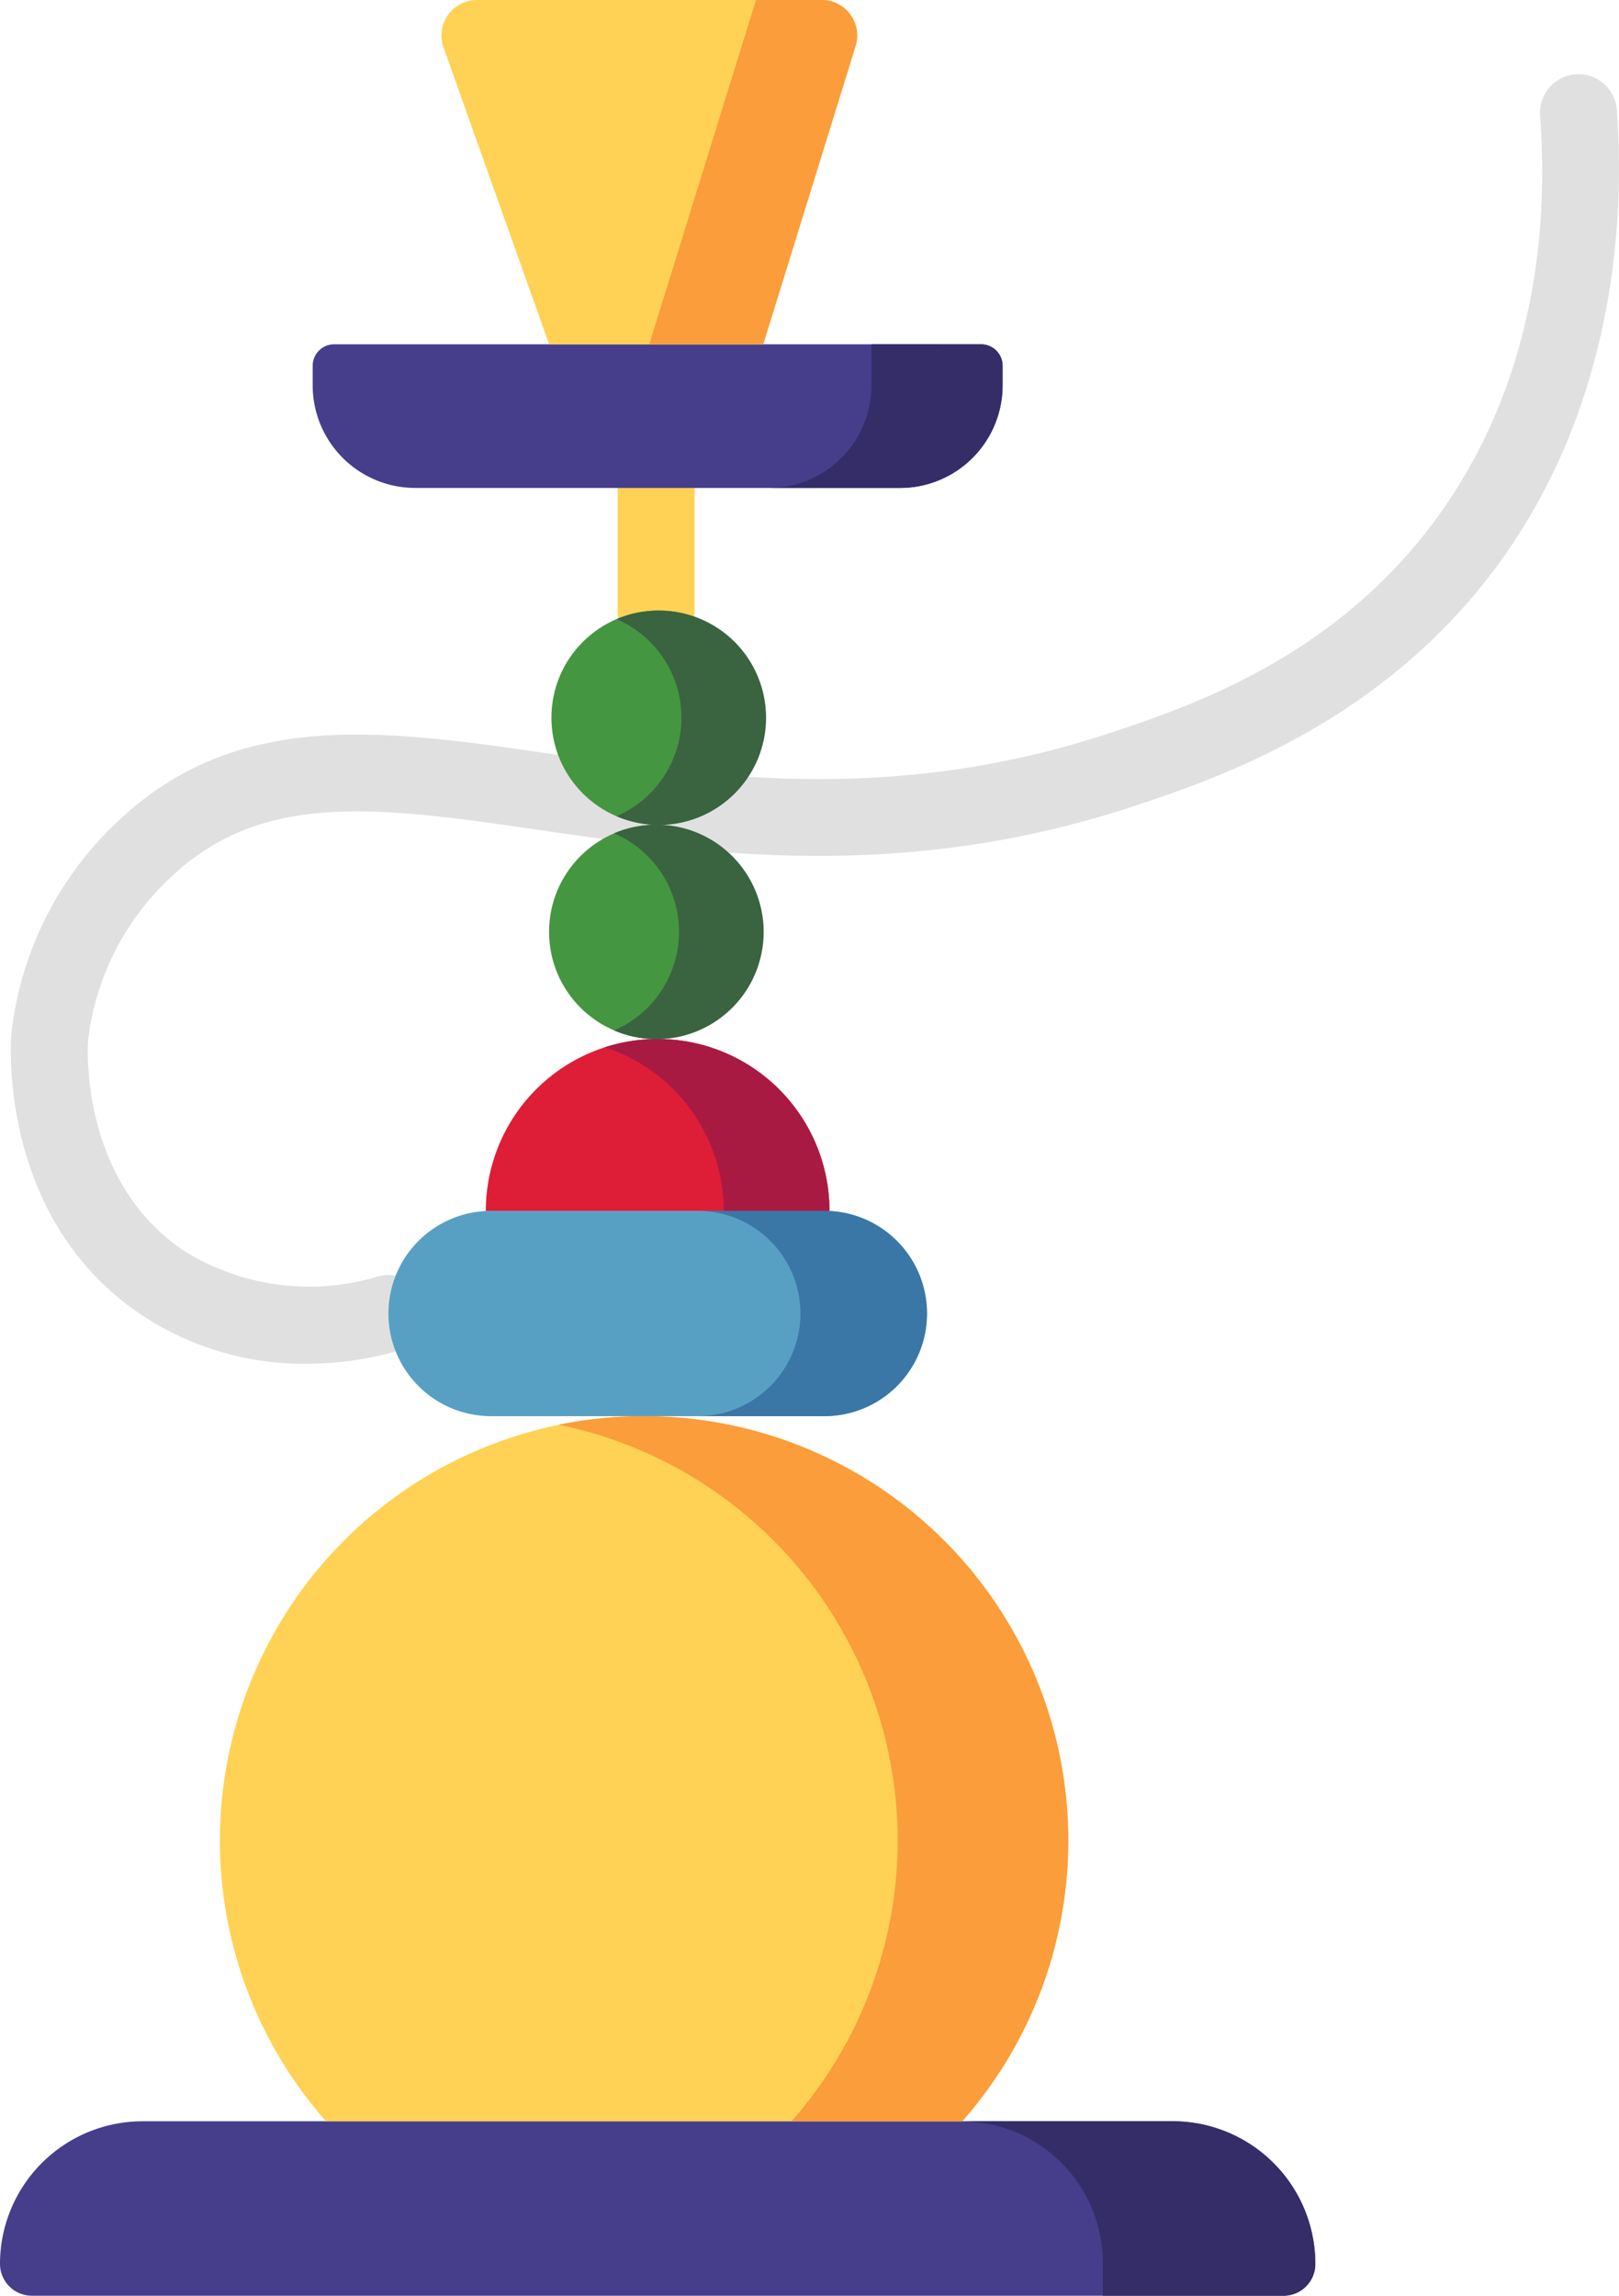
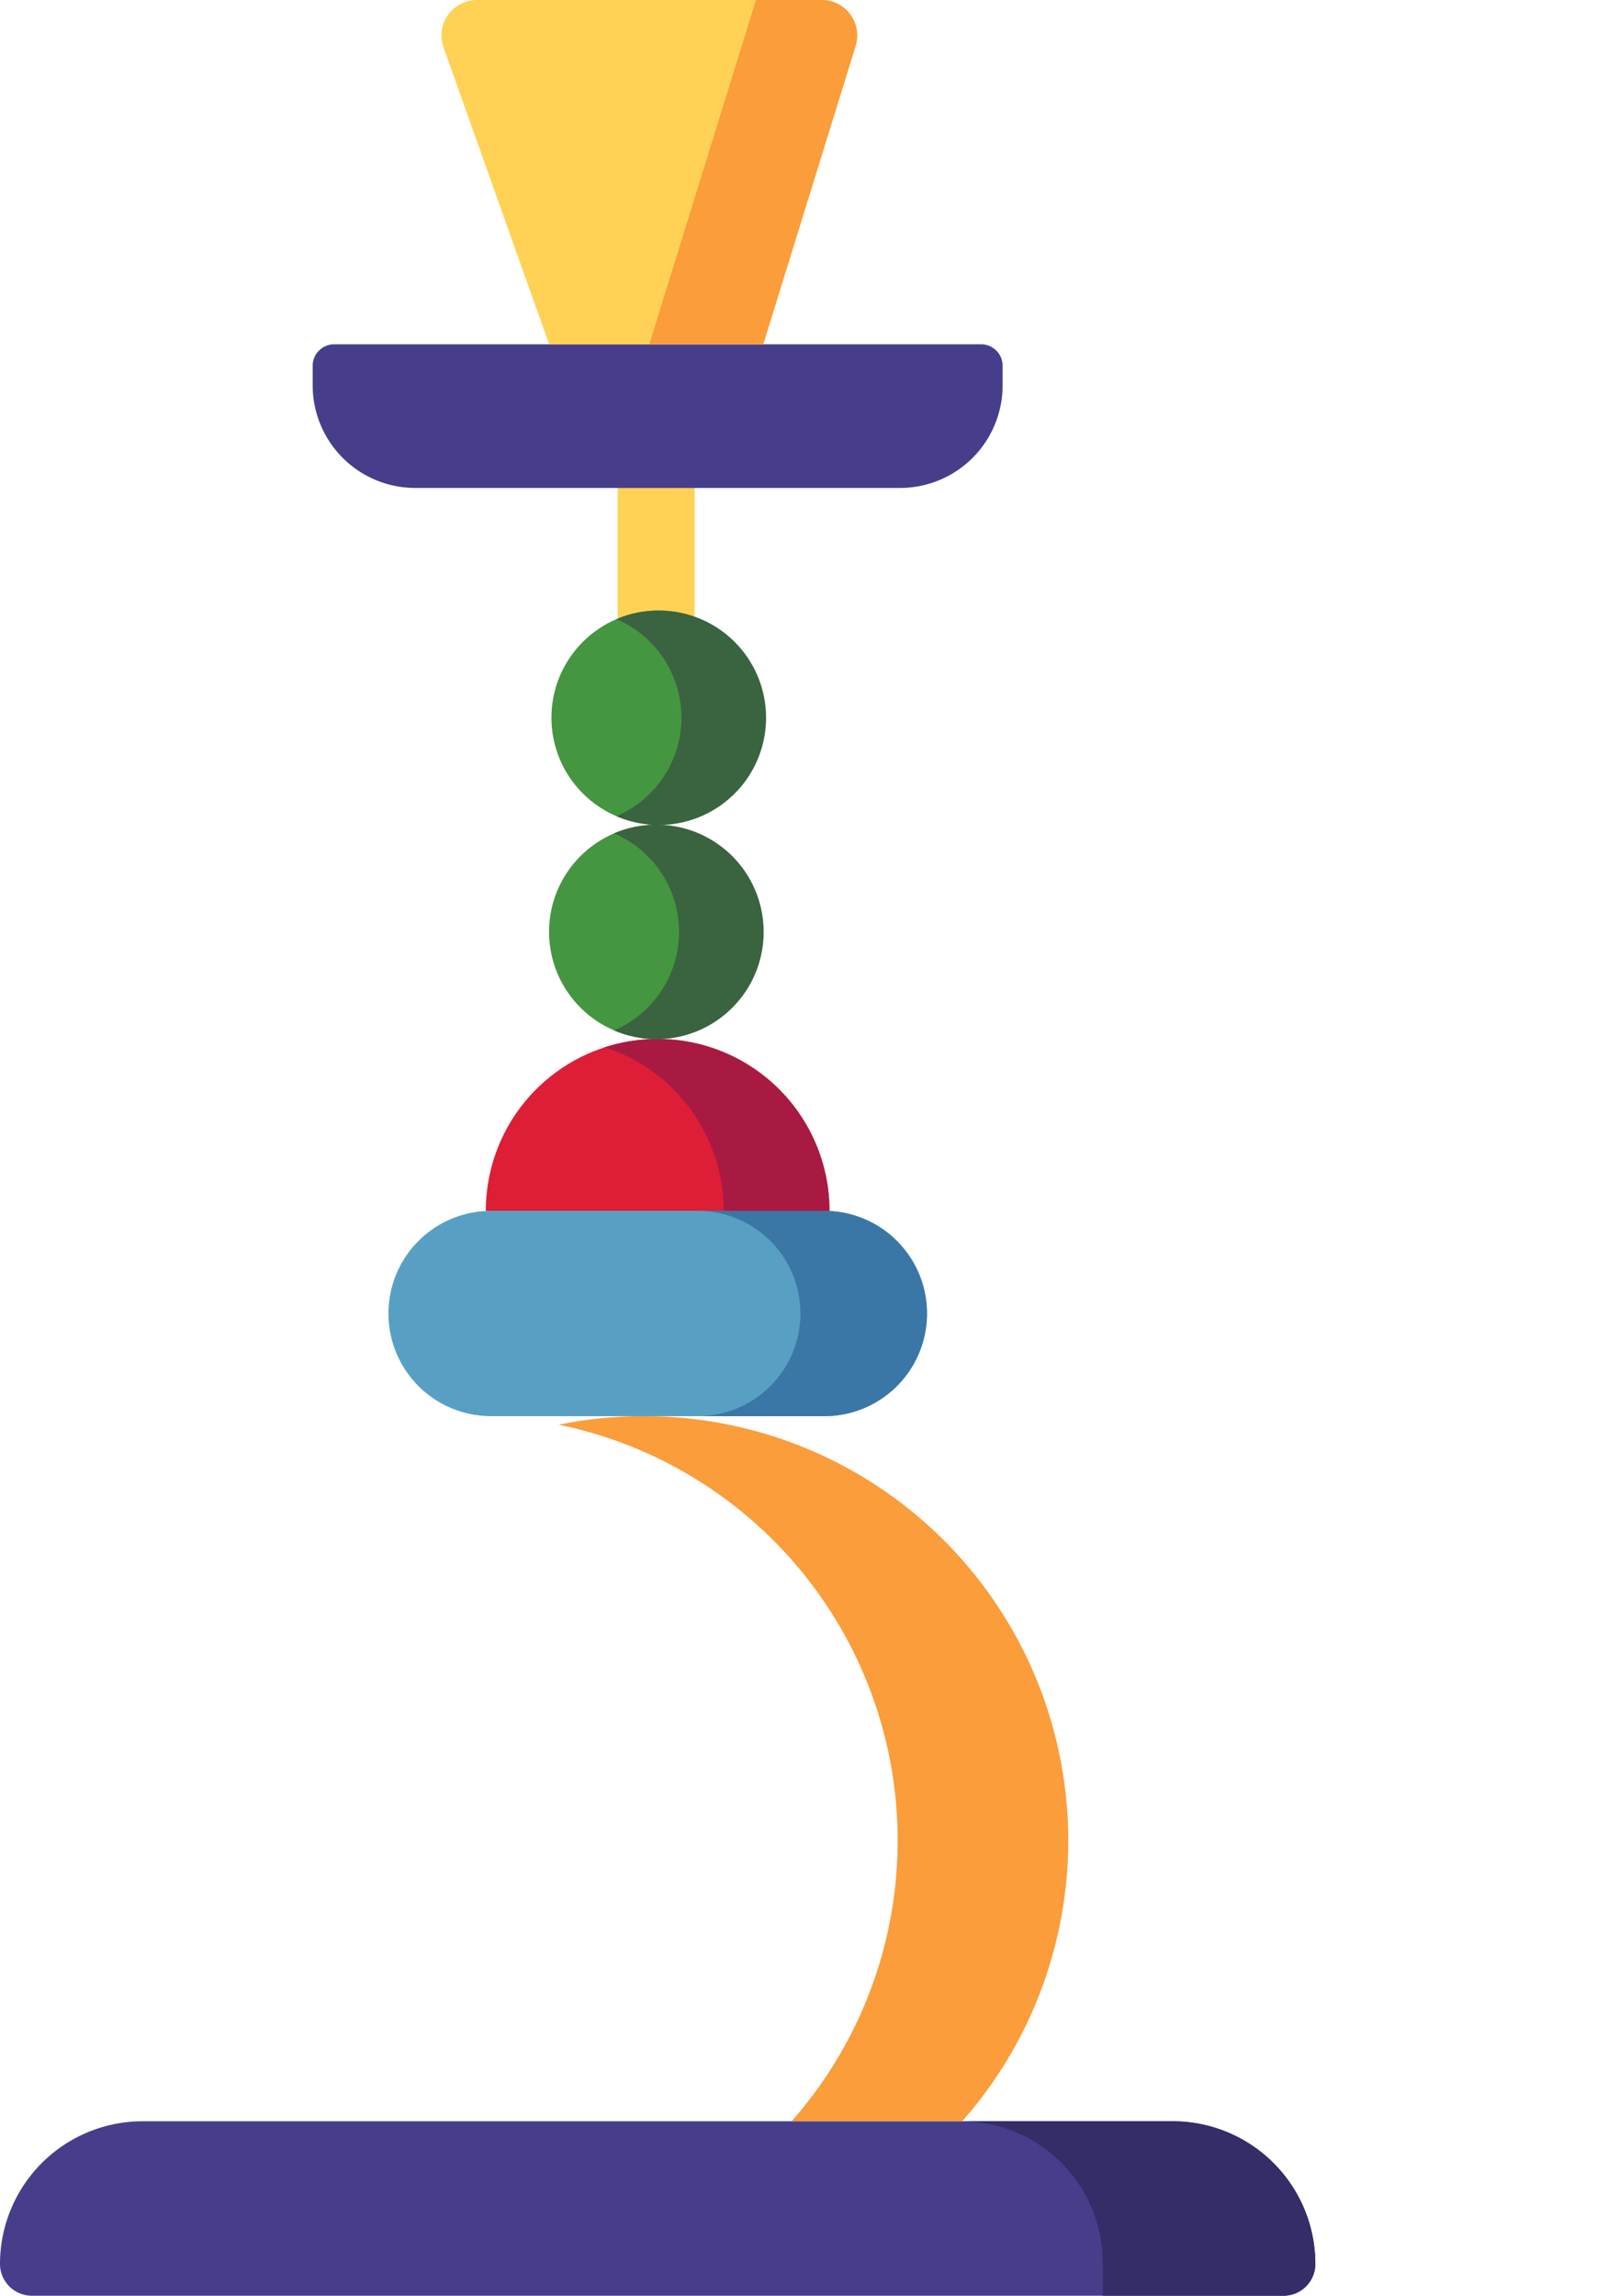
<svg xmlns="http://www.w3.org/2000/svg" width="87.635" height="124.217" viewBox="0 0 87.635 124.217">
  <defs>
    <style>.a{fill:#e1e0e0;}.b{fill:#ffd255;}.c{fill:#463e8b;}.d{fill:#fa9d3a;}.e{fill:#58a0c3;}.f{fill:#3a77a6;}.g{fill:#342d68;}.h{fill:#de1e37;}.i{fill:#a91a43;}.j{fill:#459640;}.k{fill:#3a6340;}</style>
  </defs>
-   <path class="a" d="M1533.274,2494.13a15.84,15.84,0,0,1-8.925-2.653c-7.782-5.214-7.059-14.828-7.025-15.235a18.568,18.568,0,0,1,5.937-11.625c6.417-5.937,14.307-4.79,23.443-3.46,8.667,1.261,18.49,2.69,30.072-1.152,4.213-1.4,12.056-4,17.585-11.479s6.15-16.048,5.707-21.93a2.082,2.082,0,1,1,4.153-.313c.407,5.392.1,15.773-6.51,24.719-6.314,8.54-15.3,11.522-19.623,12.956-12.518,4.154-23.311,2.583-31.984,1.322-8.741-1.272-15.058-2.191-20.014,2.4a14.343,14.343,0,0,0-4.615,8.921c-.007.076-.572,7.559,5.193,11.422a12.835,12.835,0,0,0,10.452,1.4,2.082,2.082,0,1,1,1.213,3.984A17.8,17.8,0,0,1,1533.274,2494.13Z" transform="translate(-1516.705 -2420.342)" />
  <path class="b" d="M1572.823,2468.274a2.083,2.083,0,0,1-2.083-2.083v-6.713a2.083,2.083,0,0,1,4.165,0v6.713A2.083,2.083,0,0,1,1572.823,2468.274Z" transform="translate(-1537.306 -2433.077)" />
  <path class="c" d="M1579.813,2604.59h-55.756a7.721,7.721,0,0,0-7.721,7.721h0a1.724,1.724,0,0,0,1.719,1.719h67.759a1.724,1.724,0,0,0,1.719-1.719h0A7.721,7.721,0,0,0,1579.813,2604.59Z" transform="translate(-1516.336 -2489.813)" />
-   <path class="b" d="M1541.446,2580.661a22.963,22.963,0,1,1,34.444,0" transform="translate(-1523.802 -2465.884)" />
  <path class="d" d="M1562.269,2542.508a23.116,23.116,0,0,0-4.618.464,22.968,22.968,0,0,1,12.6,37.689h9.235a22.963,22.963,0,0,0-17.222-38.152Z" transform="translate(-1527.403 -2465.884)" />
  <path class="e" d="M1574.144,2535.542H1556.1a5.553,5.553,0,0,1-5.553-5.554h0a5.553,5.553,0,0,1,5.553-5.553h18.048a5.553,5.553,0,0,1,5.554,5.553h0A5.554,5.554,0,0,1,1574.144,2535.542Z" transform="translate(-1529.521 -2458.917)" />
  <path class="f" d="M1584.651,2524.435H1577.8a5.553,5.553,0,0,1,5.553,5.553h0a5.553,5.553,0,0,1-5.553,5.554h6.849a5.554,5.554,0,0,0,5.553-5.554h0A5.553,5.553,0,0,0,1584.651,2524.435Z" transform="translate(-1540.028 -2458.917)" />
  <path class="c" d="M1575.671,2455.909h-26.24a5.554,5.554,0,0,1-5.554-5.554V2449.3a1.163,1.163,0,0,1,1.164-1.163h35.019a1.163,1.163,0,0,1,1.163,1.163v1.058A5.553,5.553,0,0,1,1575.671,2455.909Z" transform="translate(-1526.952 -2429.507)" />
-   <path class="g" d="M1589.606,2448.134v2.221a5.553,5.553,0,0,1-5.553,5.554h7.1a5.553,5.553,0,0,0,5.553-5.554V2449.3a1.163,1.163,0,0,0-1.163-1.163Z" transform="translate(-1542.438 -2429.507)" />
  <path class="h" d="M1559.127,2518.6a9.3,9.3,0,0,1,18.6,0" transform="translate(-1532.83 -2453.083)" />
  <path class="i" d="M1572.467,2509.3a9.292,9.292,0,0,0-2.864.451,9.305,9.305,0,0,1,6.438,8.851h5.727A9.3,9.3,0,0,0,1572.467,2509.3Z" transform="translate(-1536.868 -2453.083)" />
  <g transform="translate(29.72 33.037)">
    <circle class="j" cx="5.795" cy="5.795" r="5.795" transform="translate(0 11.59)" />
    <circle class="j" cx="5.795" cy="5.795" r="5.795" transform="translate(0.128)" />
  </g>
  <g transform="translate(33.243 33.036)">
    <path class="k" d="M1572.7,2490.44a5.781,5.781,0,0,0-2.274.464,5.8,5.8,0,0,1,0,10.662,5.8,5.8,0,1,0,2.274-11.126Z" transform="translate(-1570.429 -2478.85)" />
    <path class="k" d="M1572.909,2471.58a5.78,5.78,0,0,0-2.274.464,5.8,5.8,0,0,1,0,10.662,5.8,5.8,0,1,0,2.274-11.126Z" transform="translate(-1570.508 -2471.58)" />
  </g>
  <path class="b" d="M1572.633,2436.451h-11.59l-5.716-16.065a1.919,1.919,0,0,1,1.807-2.562H1575.8a1.918,1.918,0,0,1,1.833,2.486Z" transform="translate(-1531.321 -2417.824)" />
  <path class="d" d="M1579.3,2417.824l-5.774,18.627h6.167l5-16.141a1.918,1.918,0,0,0-1.833-2.486Z" transform="translate(-1538.379 -2417.824)" />
  <path class="g" d="M1612.444,2604.59h-11.451a7.667,7.667,0,0,1,7.668,7.668v1.772h9.785a1.719,1.719,0,0,0,1.719-1.719h0A7.721,7.721,0,0,0,1612.444,2604.59Z" transform="translate(-1548.967 -2489.813)" />
</svg>